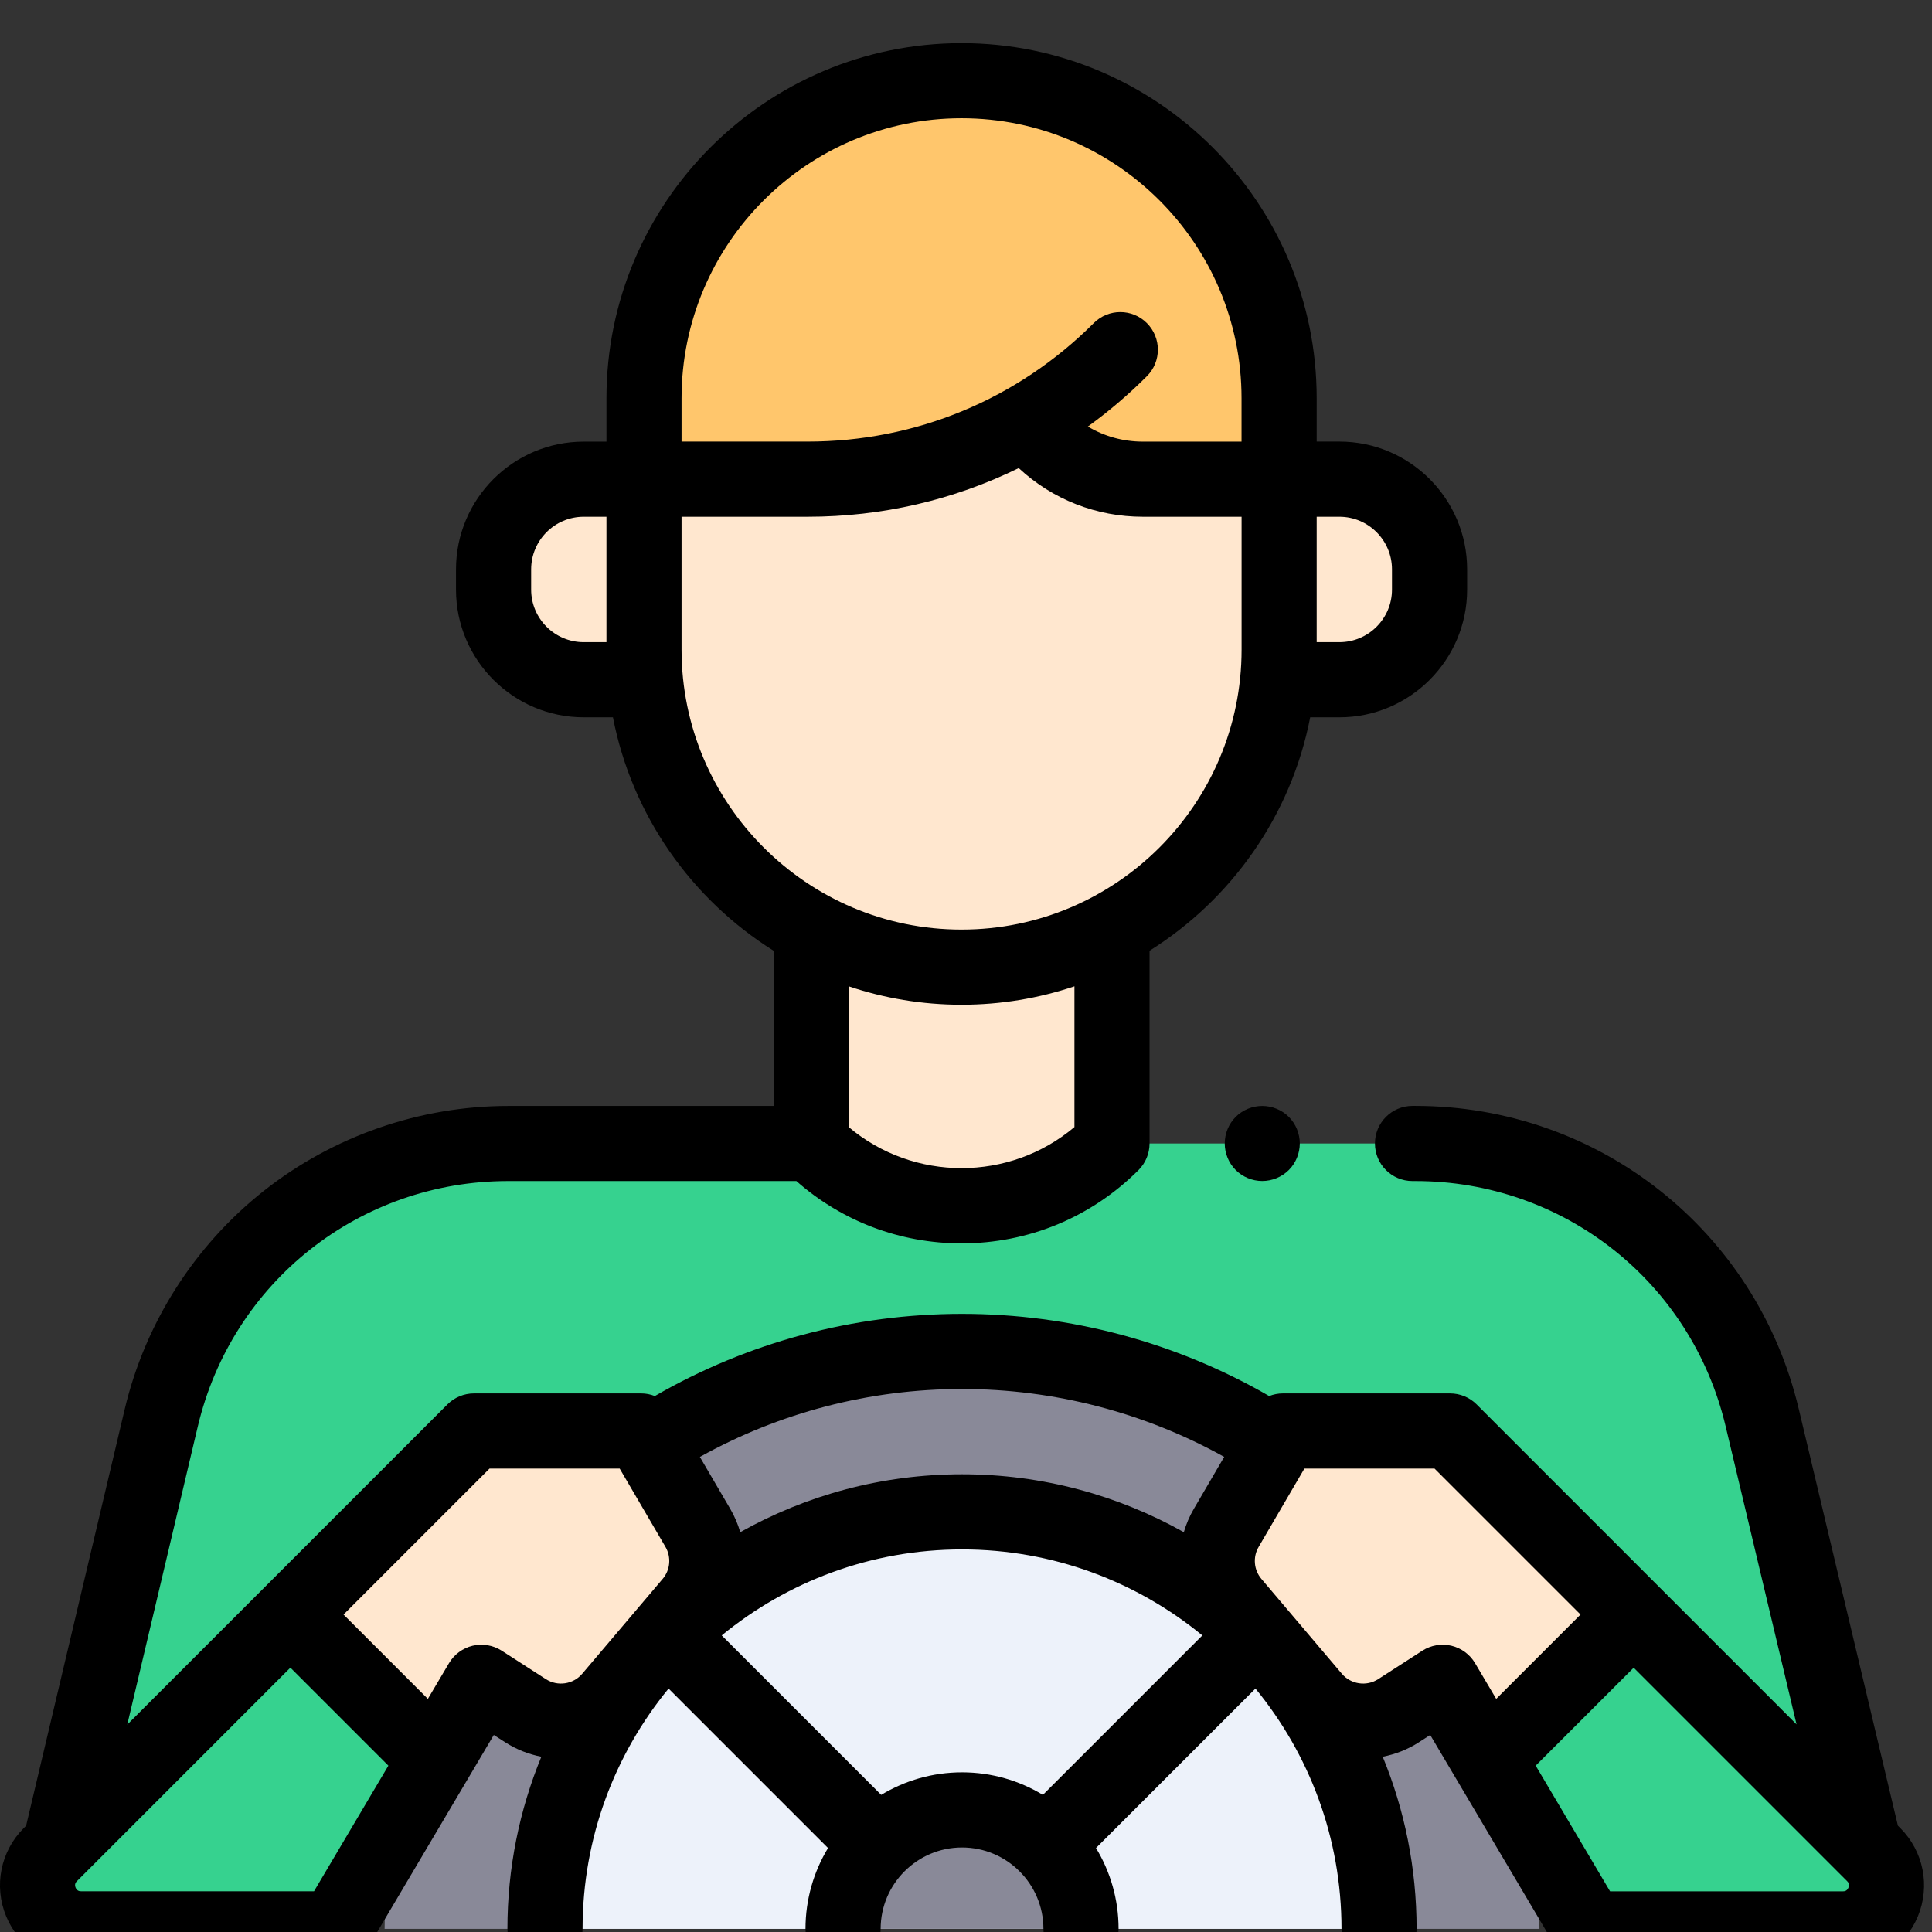
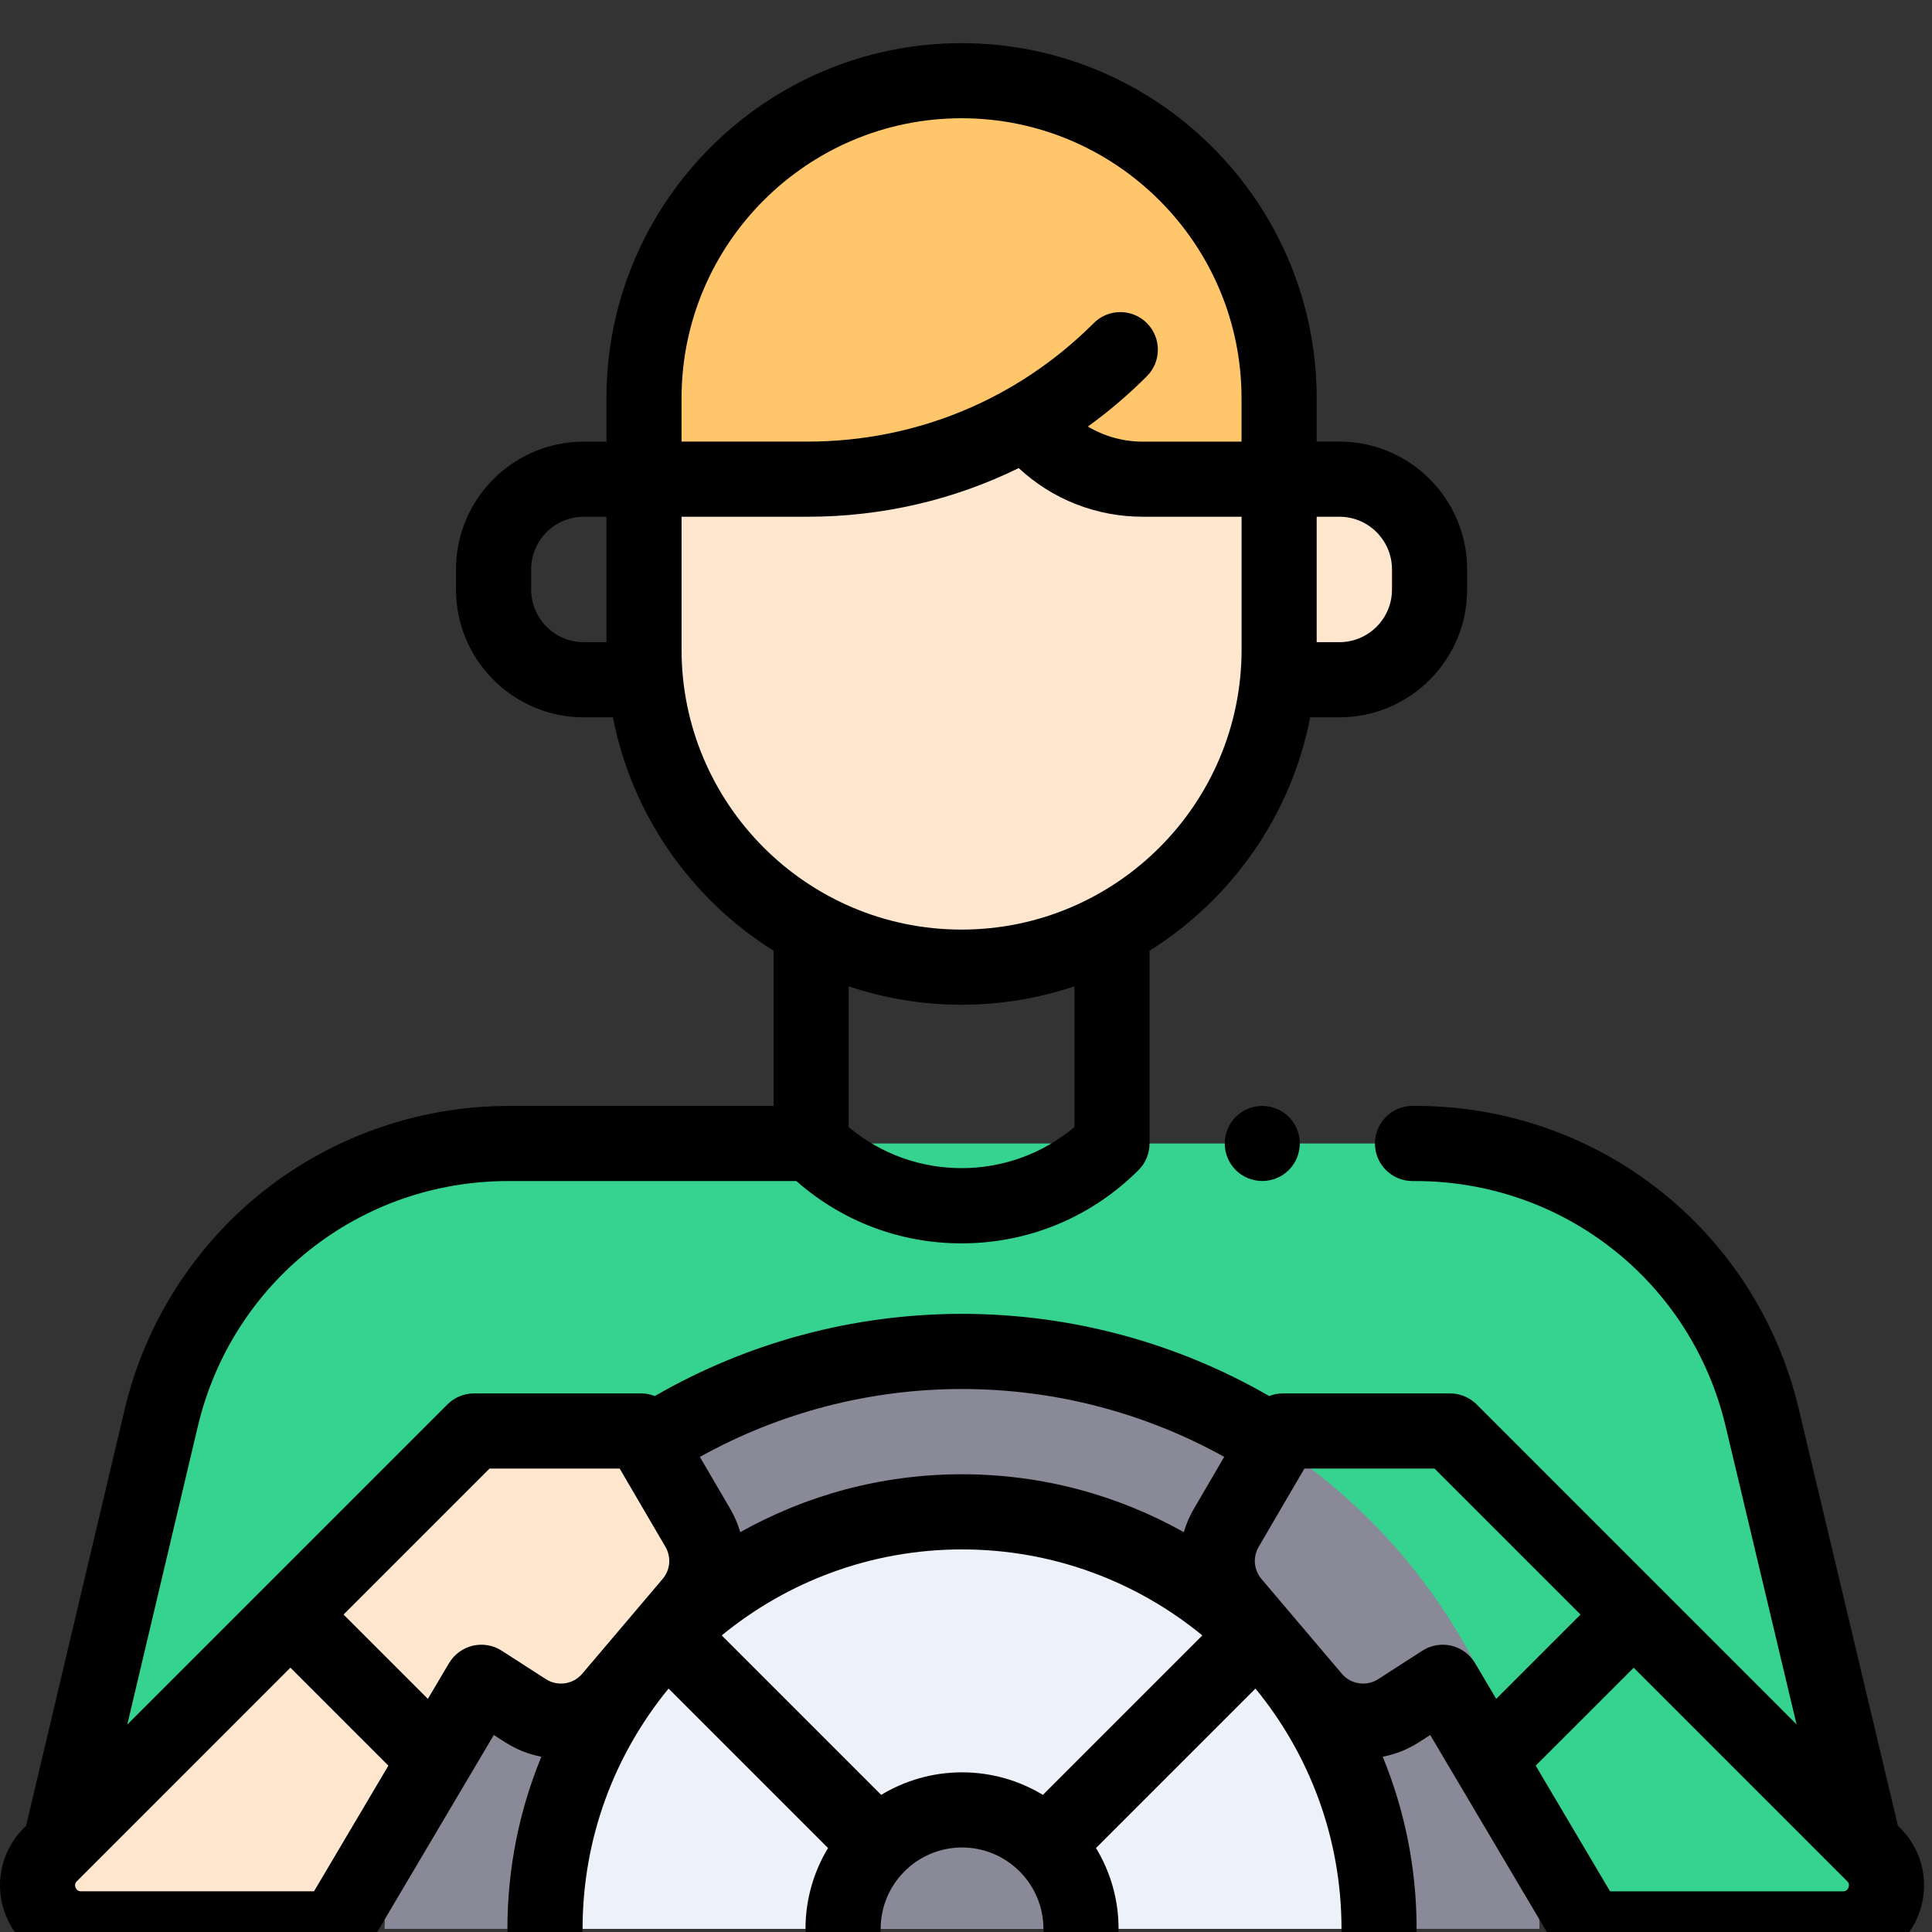
<svg xmlns="http://www.w3.org/2000/svg" width="39" height="39" viewBox="0 0 39 39" fill="none">
  <rect x="0" y="0" width="39" height="39" fill="#333333" stroke="none" />
  <g>
    <path d="M1.215 37.239L3.253 28.623C4.022 25.376 6.921 23.083 10.258 23.083H16.373H22.446H28.569C31.902 23.083 34.799 25.372 35.571 28.614L37.623 37.239H1.215Z" fill="#36D28F" />
-     <path d="M22.446 19.034V23.083C20.769 24.76 18.05 24.76 16.373 23.083V19.034H22.446Z" fill="#FFE7CF" />
    <path d="M22.615 7.059C20.941 8.733 18.671 9.673 16.304 9.673H13V8.039C13 4.499 15.87 1.629 19.41 1.629C22.951 1.629 25.821 4.499 25.821 8.039V9.673H23.071C22.294 9.673 21.547 9.364 20.998 8.814" fill="#FFC66C" />
    <path d="M13 9.673V13.113C13 16.653 15.87 19.523 19.41 19.523C22.951 19.523 25.821 16.653 25.821 13.113V9.673H24.087C22.928 9.673 21.826 9.171 21.066 8.296C19.868 9.19 18.413 9.673 16.919 9.673H13Z" fill="#FFE7CF" />
    <path d="M27.037 13.722H25.82V9.673H27.037C28.042 9.673 28.857 10.488 28.857 11.493V11.902C28.857 12.907 28.042 13.722 27.037 13.722Z" fill="#FFE7CF" />
-     <path d="M11.783 13.722H12.999V9.673H11.783C10.778 9.673 9.963 10.488 9.963 11.493V11.902C9.963 12.907 10.778 13.722 11.783 13.722Z" fill="#FFE7CF" />
    <path d="M31.076 38.937C31.076 32.499 25.857 27.281 19.42 27.281C12.982 27.281 7.764 32.499 7.764 38.937" fill="#898998" />
-     <path d="M32.069 38.937L29.124 33.959L28.229 34.534C27.673 34.892 26.938 34.782 26.511 34.278L24.885 32.363C24.523 31.936 24.47 31.328 24.753 30.844L25.897 28.887H29.273L37.824 37.438C38.377 37.991 37.986 38.937 37.204 38.937H32.069V38.937Z" fill="#FFE7CF" />
    <path d="M30.025 35.485L32.068 38.937H37.202C37.984 38.937 38.376 37.992 37.823 37.439L32.947 32.563L30.025 35.485Z" fill="#36D28F" />
    <path d="M6.771 38.937L9.717 33.959L10.612 34.534C11.168 34.892 11.903 34.782 12.33 34.278L13.956 32.363C14.318 31.936 14.371 31.328 14.088 30.844L12.944 28.887H9.568L1.017 37.438C0.464 37.991 0.855 38.937 1.637 38.937H6.771V38.937Z" fill="#FFE7CF" />
-     <path d="M8.814 35.485L6.772 38.937H1.637C0.855 38.937 0.464 37.992 1.017 37.439L5.892 32.563L8.814 35.485Z" fill="#36D28F" />
    <path d="M27.839 38.937C27.839 34.288 24.07 30.519 19.42 30.519C14.771 30.519 11.002 34.288 11.002 38.937H27.839Z" fill="#EDF2FA" />
    <path d="M21.822 38.937C21.822 37.611 20.747 36.536 19.421 36.536C18.095 36.536 17.02 37.611 17.02 38.937H21.822Z" fill="#898998" />
    <path d="M24.944 22.546C24.803 22.687 24.723 22.883 24.723 23.082C24.723 23.282 24.803 23.477 24.944 23.618C25.086 23.76 25.281 23.84 25.48 23.84C25.68 23.84 25.875 23.76 26.017 23.618C26.158 23.477 26.238 23.282 26.238 23.082C26.238 22.883 26.158 22.688 26.017 22.546C25.876 22.405 25.68 22.325 25.48 22.325C25.281 22.325 25.085 22.405 24.944 22.546Z" fill="black" />
    <path d="M38.36 36.902L38.312 36.854L36.31 28.439C35.453 24.839 32.27 22.324 28.57 22.324H28.513C28.094 22.324 27.755 22.664 27.755 23.083C27.755 23.501 28.094 23.841 28.513 23.841H28.57C31.565 23.841 34.141 25.876 34.834 28.79L36.266 34.809L29.808 28.35C29.666 28.208 29.473 28.128 29.272 28.128H25.896C25.8 28.128 25.707 28.147 25.62 28.181C23.742 27.096 21.601 26.522 19.42 26.522C17.234 26.522 15.099 27.095 13.219 28.181C13.132 28.147 13.039 28.128 12.944 28.128H9.568C9.367 28.128 9.174 28.208 9.032 28.35L2.569 34.813L3.992 28.798C4.683 25.879 7.259 23.841 10.258 23.841H16.076C16.998 24.654 18.17 25.099 19.41 25.099C20.76 25.099 22.029 24.573 22.983 23.619C23.125 23.477 23.205 23.284 23.205 23.083V19.192C24.86 18.155 26.064 16.462 26.448 14.48H27.038C28.459 14.48 29.616 13.323 29.616 11.902V11.493C29.616 10.071 28.459 8.914 27.038 8.914H26.579V8.039C26.579 4.086 23.363 0.871 19.41 0.871C15.458 0.871 12.242 4.086 12.242 8.039V8.915H11.784C10.362 8.915 9.205 10.071 9.205 11.493V11.902C9.205 13.323 10.362 14.48 11.784 14.48H12.373C12.757 16.462 13.961 18.155 15.616 19.192V22.325H10.259C8.475 22.325 6.722 22.934 5.323 24.041C3.924 25.147 2.927 26.713 2.517 28.449L0.527 36.855L0.48 36.902C0.01 37.372 -0.129 38.072 0.125 38.685C0.38 39.299 0.973 39.695 1.637 39.695H6.771C7.039 39.695 7.287 39.554 7.424 39.323L9.968 35.023L10.201 35.172C10.428 35.318 10.675 35.413 10.928 35.462C10.487 36.534 10.243 37.708 10.243 38.937C10.243 39.356 10.583 39.695 11.002 39.695C11.421 39.695 11.76 39.356 11.76 38.937C11.76 37.097 12.412 35.408 13.496 34.086L16.715 37.305C16.427 37.781 16.26 38.34 16.26 38.937C16.26 39.356 16.6 39.695 17.019 39.695C17.437 39.695 17.777 39.356 17.777 38.937C17.777 38.031 18.514 37.294 19.42 37.294C20.326 37.294 21.063 38.031 21.063 38.937C21.063 39.356 21.402 39.695 21.821 39.695C22.24 39.695 22.58 39.356 22.58 38.937C22.58 38.34 22.413 37.781 22.124 37.305L25.343 34.086C26.428 35.408 27.08 37.097 27.08 38.937C27.08 39.356 27.419 39.695 27.838 39.695C28.257 39.695 28.596 39.356 28.596 38.937C28.596 37.708 28.353 36.534 27.912 35.462C28.165 35.413 28.412 35.318 28.639 35.172L28.871 35.023L31.416 39.323C31.553 39.554 31.801 39.695 32.069 39.695H37.203C37.867 39.695 38.46 39.299 38.715 38.685C38.969 38.072 38.83 37.372 38.36 36.902ZM28.099 11.493V11.902C28.099 12.487 27.623 12.963 27.037 12.963H26.579V10.431H27.037C27.623 10.431 28.099 10.907 28.099 11.493ZM13.758 8.039C13.758 4.923 16.294 2.387 19.41 2.387C22.527 2.387 25.062 4.923 25.062 8.039V8.915H23.071C22.674 8.915 22.293 8.809 21.96 8.61C22.38 8.307 22.778 7.968 23.151 7.595C23.447 7.299 23.447 6.819 23.151 6.522C22.855 6.226 22.375 6.226 22.079 6.522C20.536 8.065 18.485 8.914 16.304 8.914H13.758V8.039H13.758ZM10.722 11.902V11.493C10.722 10.907 11.198 10.431 11.783 10.431H12.242V12.963H11.783C11.198 12.963 10.722 12.487 10.722 11.902ZM13.758 13.114V10.431H16.304C17.805 10.431 19.255 10.092 20.564 9.449C21.248 10.084 22.133 10.431 23.071 10.431H25.063V13.113C25.063 16.23 22.527 18.765 19.41 18.765C16.294 18.765 13.759 16.23 13.758 13.114ZM19.41 20.282C20.206 20.282 20.973 20.151 21.689 19.91V22.751C20.377 23.857 18.444 23.857 17.132 22.751V19.91C17.848 20.151 18.614 20.282 19.41 20.282ZM24.712 29.409L24.097 30.462C24.01 30.611 23.944 30.768 23.897 30.929C22.572 30.185 21.045 29.76 19.42 29.76C17.795 29.76 16.268 30.185 14.943 30.929C14.896 30.768 14.83 30.611 14.743 30.462L14.128 29.41C15.741 28.512 17.559 28.039 19.42 28.039C21.277 28.039 23.101 28.513 24.712 29.409ZM6.339 38.178H1.637C1.615 38.178 1.557 38.178 1.526 38.105C1.496 38.031 1.537 37.99 1.552 37.975L5.862 33.664L7.84 35.642L6.339 38.178ZM10.127 33.321C9.954 33.21 9.743 33.174 9.542 33.221C9.342 33.269 9.169 33.396 9.064 33.573L8.637 34.294L6.935 32.592L9.882 29.645H12.509L13.434 31.227C13.553 31.432 13.531 31.691 13.377 31.872L11.752 33.788C11.571 34.001 11.257 34.048 11.021 33.897L10.127 33.321ZM17.788 36.232L14.569 33.013C15.891 31.929 17.581 31.277 19.42 31.277C21.259 31.277 22.949 31.929 24.271 33.013L21.052 36.232C20.576 35.944 20.017 35.777 19.42 35.777C18.823 35.777 18.265 35.944 17.788 36.232ZM28.713 33.321L27.819 33.897C27.583 34.048 27.269 34.001 27.088 33.788L25.463 31.872C25.31 31.691 25.287 31.432 25.407 31.227L26.331 29.645H28.958L31.905 32.592L30.203 34.294L29.776 33.573C29.671 33.396 29.499 33.269 29.298 33.221C29.098 33.174 28.887 33.21 28.713 33.321ZM37.313 38.105C37.283 38.179 37.225 38.179 37.203 38.179H32.501L31 35.642L32.978 33.665L37.288 37.975C37.303 37.99 37.344 38.031 37.313 38.105Z" fill="black" />
  </g>
</svg>